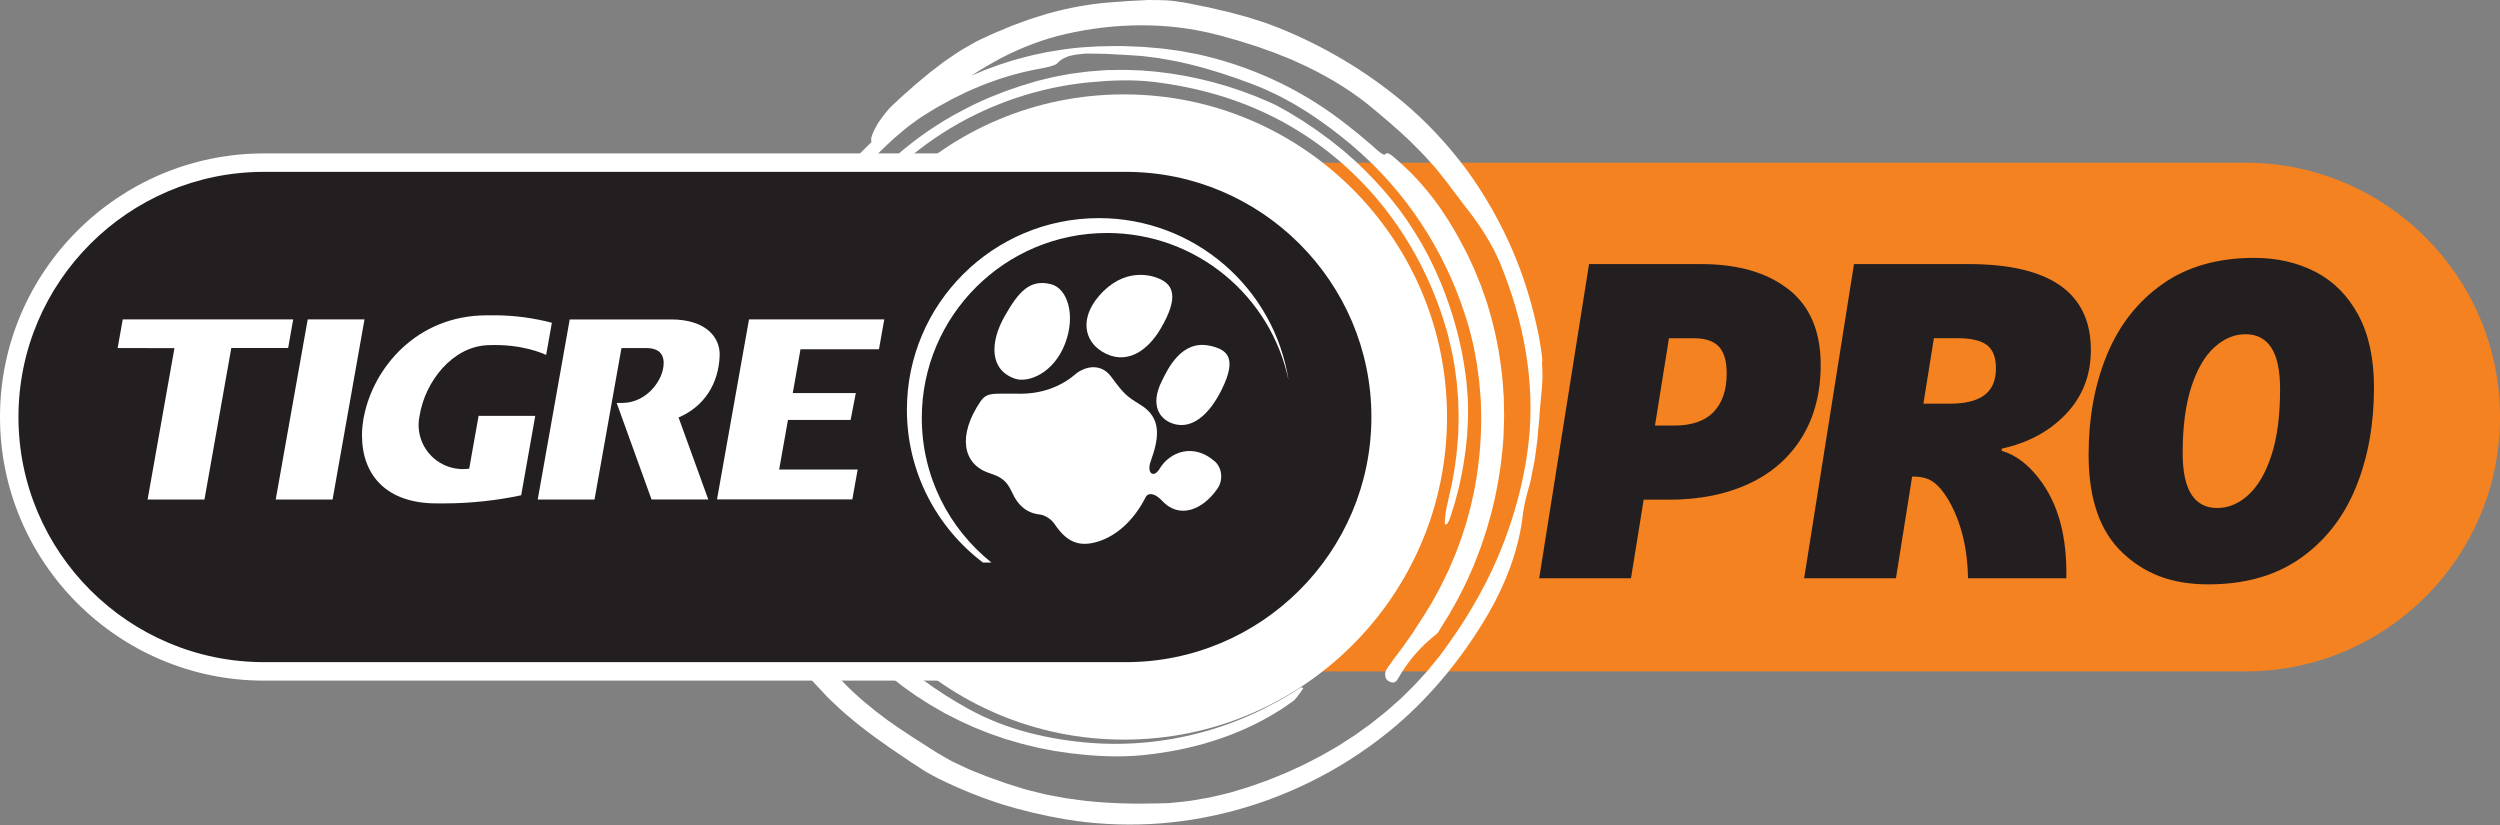
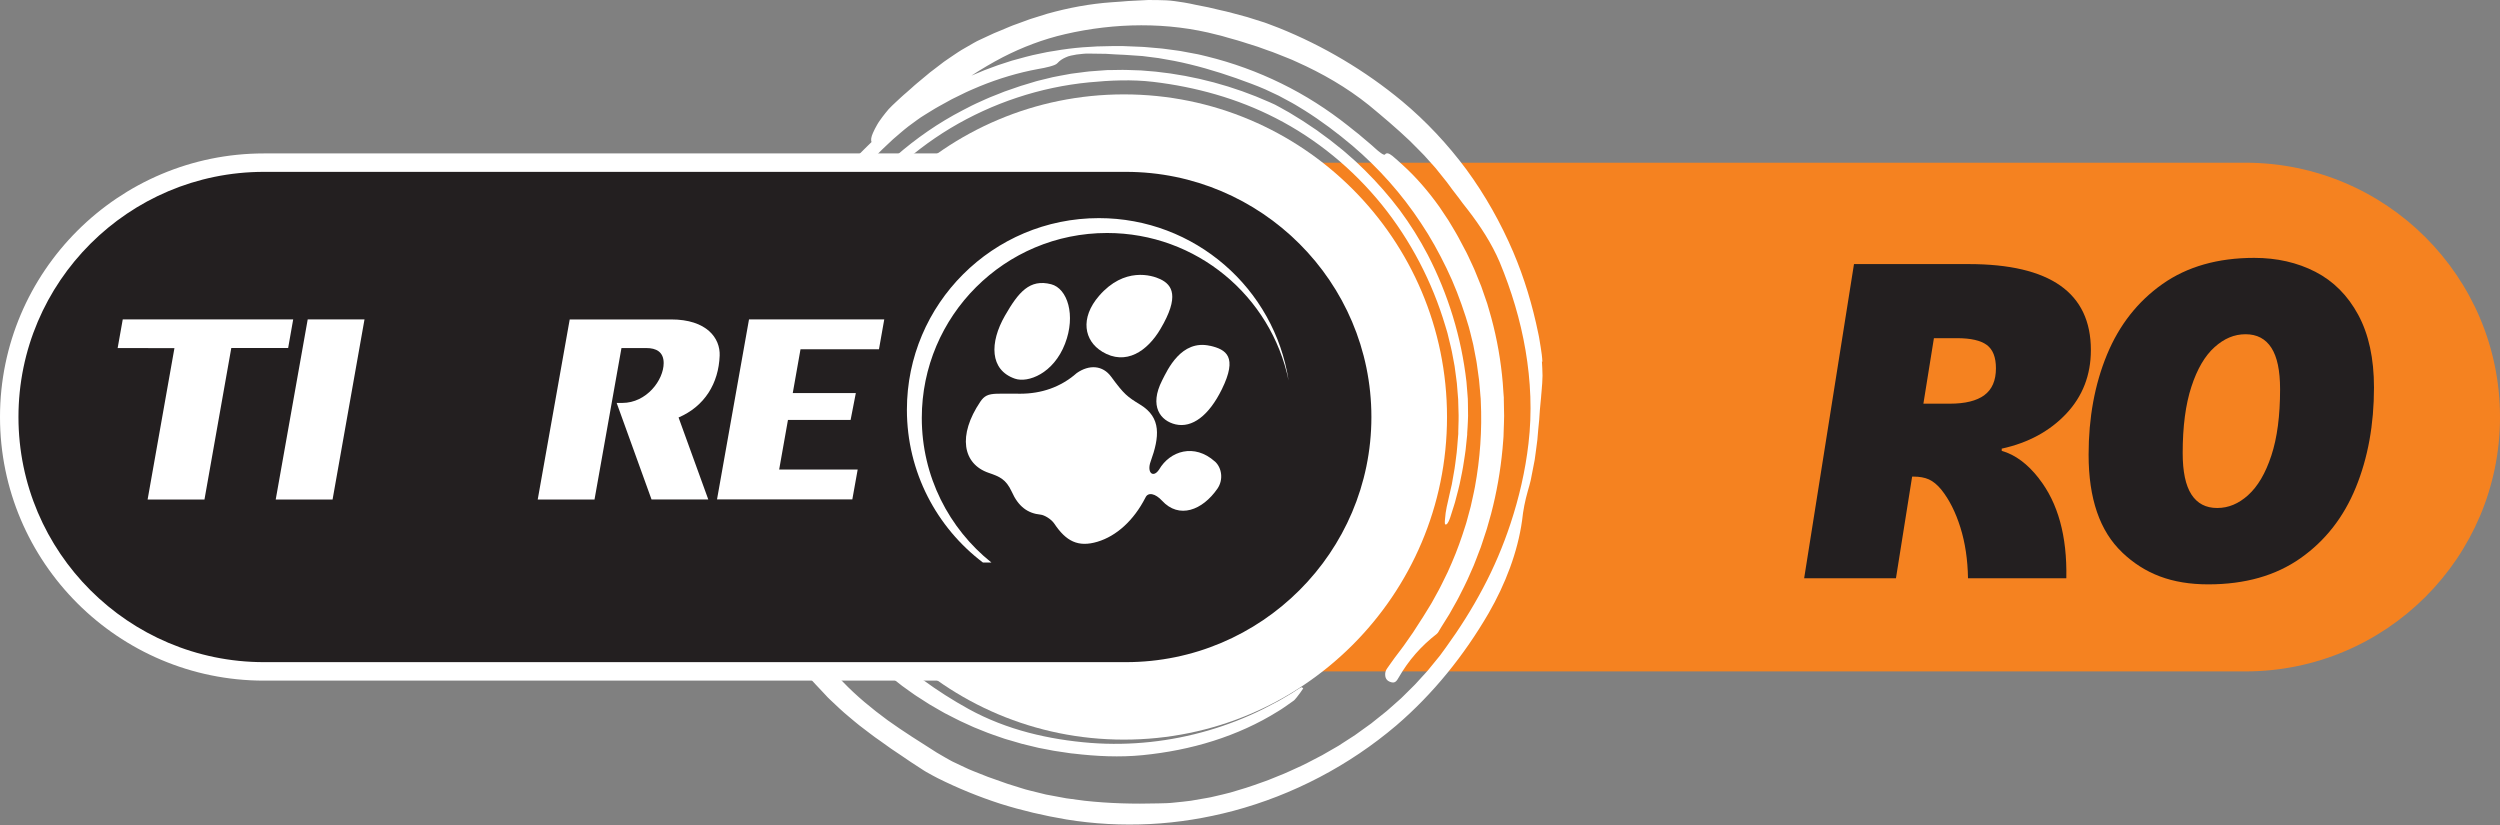
<svg xmlns="http://www.w3.org/2000/svg" width="406" height="134" viewBox="0 0 406 134" fill="none">
  <rect x="0" y="0" width="406" height="134" fill="#808080" stroke="none" />
  <path d="M171.393 109.038L364.631 109.038C387.478 109.038 406 90.544 406 67.731C406 44.917 387.478 26.423 364.631 26.423L171.393 26.423C148.546 26.423 130.024 44.917 130.024 67.731C130.024 90.544 148.546 109.038 171.393 109.038Z" fill="#F58220" />
  <path d="M234.996 67.721C234.996 38.786 211.504 15.328 182.525 15.328C153.547 15.328 130.054 38.786 130.054 67.721C130.054 96.656 153.547 120.114 182.525 120.114C197.014 120.114 210.135 114.247 219.628 104.768C229.121 95.289 234.996 82.189 234.996 67.721Z" fill="white" />
  <path d="M250.485 58.771L250.445 58.182C250.435 57.983 250.415 57.793 250.385 57.594C250.325 57.205 250.275 56.815 250.215 56.426C250.155 56.037 250.095 55.648 250.025 55.259C249.955 54.87 249.905 54.481 249.805 54.091C248.876 49.572 247.547 45.142 245.748 40.921C243.72 36.181 241.182 31.672 238.154 27.541C235.106 23.43 231.599 19.689 227.712 16.446C221.676 11.437 214.871 7.426 207.707 4.542C207.087 4.303 206.467 4.063 205.848 3.834C205.538 3.704 205.218 3.614 204.909 3.515L203.959 3.215L203.01 2.916L202.53 2.766L202.051 2.637C201.411 2.467 200.762 2.287 200.122 2.118C199.483 1.928 198.833 1.799 198.184 1.649L196.235 1.19C195.576 1.07 194.926 0.94 194.266 0.801L193.287 0.591C193.127 0.551 192.957 0.521 192.798 0.501L192.308 0.412C191.818 0.322 191.329 0.252 190.839 0.192C190.349 0.132 189.86 0.062 189.37 0.052C188.391 0.013 187.402 -0.007 186.422 0.003C185.443 0.052 184.464 0.102 183.494 0.152C183.375 0.152 183.255 0.152 183.135 0.172L182.775 0.202L182.045 0.262C181.556 0.302 181.076 0.332 180.587 0.362C176.979 0.611 173.472 1.28 170.084 2.228C169.245 2.487 168.406 2.746 167.566 3.016L167.256 3.116L166.947 3.225L166.327 3.455L165.098 3.904C164.269 4.183 163.469 4.552 162.67 4.882L161.461 5.38C161.061 5.56 160.671 5.75 160.272 5.929C159.912 6.099 159.562 6.269 159.202 6.428L158.673 6.678C158.503 6.767 158.333 6.867 158.163 6.957C157.484 7.336 156.814 7.725 156.155 8.114C155.985 8.204 155.825 8.314 155.665 8.424L155.185 8.743C154.866 8.953 154.556 9.172 154.236 9.382C153.926 9.601 153.607 9.801 153.297 10.03L152.397 10.719L151.498 11.407L151.048 11.746C150.899 11.866 150.759 11.986 150.619 12.105C150.039 12.594 149.46 13.073 148.88 13.552C148.73 13.672 148.59 13.802 148.45 13.921L148.031 14.3C147.751 14.55 147.461 14.799 147.181 15.049L146.752 15.418C146.612 15.538 146.462 15.658 146.332 15.797C146.052 16.057 145.782 16.316 145.493 16.575C145.083 16.955 144.683 17.334 144.313 17.733C143.954 18.152 143.624 18.571 143.304 18.99C143.144 19.2 142.994 19.419 142.844 19.629C142.705 19.838 142.555 20.048 142.435 20.277C142.185 20.716 141.955 21.155 141.765 21.594C141.465 22.263 141.406 22.752 141.535 23.071L140.256 24.328C140.047 24.538 139.827 24.747 139.617 24.967L139.007 25.625L137.788 26.952C137.388 27.401 137.019 27.87 136.629 28.329C136.249 28.798 135.85 29.247 135.5 29.736C134.78 30.694 134.051 31.642 133.391 32.65C133.062 33.148 132.722 33.637 132.402 34.146L131.473 35.683L131.013 36.451C130.863 36.71 130.733 36.98 130.584 37.239L129.744 38.816C129.604 39.075 129.474 39.354 129.354 39.614L128.975 40.422L128.595 41.23L128.405 41.639C128.345 41.769 128.295 41.919 128.235 42.048C126.666 45.71 125.467 49.532 124.658 53.413C123.848 57.294 123.449 61.245 123.439 65.157C123.439 69.936 124.048 74.675 125.207 79.255L125.257 79.475L125.317 79.684L125.437 80.113L125.677 80.961L125.917 81.809L126.037 82.228L126.177 82.647L126.746 84.314L126.886 84.733C126.936 84.873 126.986 85.012 127.036 85.142L127.356 85.96L128.005 87.596L128.735 89.193L129.095 89.991L129.185 90.191L129.284 90.39L129.484 90.779L130.284 92.336C132.222 96.008 134.581 99.45 137.239 102.593C139.897 105.746 142.884 108.599 146.122 111.084C146.252 111.184 146.372 111.283 146.502 111.383L146.891 111.663L147.681 112.231L148.47 112.79C148.6 112.89 148.73 112.98 148.87 113.059L149.28 113.319L150.909 114.367L152.577 115.334C152.857 115.494 153.127 115.664 153.417 115.813L154.276 116.252L155.135 116.691C155.425 116.831 155.705 116.991 155.995 117.12L157.743 117.919L158.183 118.118L158.633 118.298L159.522 118.657C160.701 119.156 161.92 119.545 163.119 119.964C163.269 120.014 163.419 120.064 163.579 120.104L164.039 120.233L164.958 120.503L165.877 120.772C166.187 120.852 166.497 120.922 166.807 121.002L168.665 121.451C169.285 121.57 169.914 121.69 170.544 121.81C170.854 121.87 171.164 121.94 171.483 121.979L172.423 122.119L173.362 122.259L173.832 122.329L174.071 122.359L174.311 122.379C178.048 122.828 181.856 123.007 185.563 122.638C189.46 122.249 193.327 121.501 197.034 120.323C200.752 119.146 204.299 117.549 207.537 115.524C208.256 115.105 208.916 114.606 209.585 114.147C209.745 114.027 209.915 113.908 210.075 113.798L210.135 113.758L210.155 113.738L210.195 113.698L210.275 113.618C210.375 113.508 210.474 113.389 210.574 113.269C210.954 112.79 211.314 112.301 211.644 111.802L211.414 111.593C211.264 111.663 211.094 111.722 210.954 111.822L210.215 112.301L209.845 112.541C209.785 112.581 209.725 112.62 209.655 112.66L209.365 112.83L208.336 113.439L207.816 113.738L207.557 113.888L207.287 114.027C206.577 114.396 205.878 114.776 205.168 115.135C202.311 116.562 199.313 117.729 196.245 118.627C190.1 120.423 183.604 121.141 177.149 120.652C173.732 120.383 170.334 119.854 167.007 118.976C163.679 118.098 160.411 116.851 157.324 115.155C154.736 113.728 152.208 112.122 149.799 110.346L148.9 109.667C148.6 109.438 148.29 109.218 148.011 108.979L146.272 107.542C145.712 107.033 145.153 106.534 144.603 106.025C144.323 105.776 144.064 105.506 143.794 105.247L142.994 104.459C140.866 102.294 138.947 99.929 137.239 97.415L136.609 96.457C136.399 96.137 136.179 95.828 136 95.489L134.85 93.513L133.801 91.488C133.621 91.148 133.471 90.799 133.312 90.45L132.842 89.412C130.394 83.825 128.885 77.828 128.395 71.752C128.375 71.513 128.355 71.273 128.335 71.034C128.315 70.794 128.285 70.555 128.275 70.315C128.245 69.836 128.225 69.367 128.195 68.888L128.155 68.18C128.145 67.94 128.125 67.701 128.125 67.462L128.105 66.035V65.316V64.957C128.105 64.837 128.105 64.718 128.115 64.598C128.135 64.119 128.165 63.64 128.185 63.161L128.225 62.443C128.225 62.323 128.235 62.203 128.245 62.084L128.285 61.724C128.335 61.245 128.395 60.767 128.465 60.288L128.565 59.519C128.605 59.26 128.655 59.01 128.695 58.751L128.975 57.215C129.055 56.706 129.195 56.197 129.304 55.688L129.654 54.171C129.794 53.672 129.934 53.173 130.074 52.675L130.284 51.926L130.394 51.547C130.434 51.427 130.474 51.298 130.514 51.178L131.013 49.701L131.263 48.963L131.553 48.235C133.042 44.353 134.95 40.642 137.239 37.179C141.655 30.574 147.531 24.927 154.356 20.816C157.773 18.77 161.421 17.094 165.198 15.847C168.985 14.59 172.902 13.762 176.869 13.373C180.327 13.043 183.834 12.884 187.272 13.293C190.729 13.702 194.147 14.38 197.484 15.348C200.822 16.316 204.069 17.593 207.147 19.17C213.822 22.582 219.708 27.441 224.404 33.238C229.091 39.045 232.588 45.77 234.717 52.914L234.966 53.742L235.086 54.161L235.186 54.58L235.596 56.267C235.746 56.825 235.836 57.394 235.946 57.963L236.106 58.811L236.185 59.24L236.225 59.45L236.255 59.669L236.485 61.385C236.525 61.675 236.565 61.954 236.595 62.243L236.665 63.111L236.805 64.837C236.825 65.416 236.835 65.995 236.855 66.573C236.915 67.731 236.855 68.888 236.825 70.046V70.475L236.785 70.904L236.715 71.772L236.645 72.64C236.615 72.929 236.605 73.219 236.565 73.508L236.345 75.234C236.305 75.523 236.275 75.813 236.225 76.092L236.076 76.95L235.776 78.656L235.386 80.353C235.306 80.682 235.236 81.021 235.166 81.35C235.086 81.68 235.006 82.009 234.946 82.328C234.876 82.647 234.826 82.977 234.777 83.286C234.727 83.605 234.707 83.915 234.677 84.224C234.627 84.753 234.557 85.341 234.906 85.152C235.146 85.012 235.356 84.493 235.516 84.034L236.086 82.238L236.225 81.789L236.295 81.56L236.355 81.331L236.595 80.412L236.835 79.495C236.915 79.185 236.995 78.886 237.055 78.577L237.435 76.721C237.564 76.122 237.644 75.513 237.744 74.905L237.884 73.997C237.934 73.688 237.984 73.388 238.014 73.079L238.204 71.243L238.254 70.784L238.274 70.555V70.325L238.334 69.397C238.364 68.779 238.404 68.17 238.414 67.551C238.414 66.933 238.404 66.314 238.394 65.705C238.394 65.396 238.394 65.087 238.374 64.778L238.304 63.86C238.254 63.241 238.204 62.632 238.154 62.014C237.744 58.412 237.005 54.85 235.946 51.388C234.886 47.925 233.517 44.563 231.869 41.38C230.55 38.856 229.021 36.431 227.322 34.126C225.603 31.841 223.705 29.686 221.676 27.671C221.157 27.172 220.647 26.673 220.127 26.184L218.519 24.767C218.379 24.647 218.249 24.528 218.109 24.418L217.689 24.079L216.85 23.41C216.57 23.191 216.29 22.961 216.01 22.742L215.141 22.103L214.272 21.465C214.122 21.365 213.982 21.245 213.842 21.145L213.392 20.846L211.604 19.649L209.775 18.521L209.315 18.242L208.846 17.982L207.906 17.453C207.627 17.294 207.347 17.144 207.057 16.994C206.767 16.845 206.477 16.725 206.178 16.595C200.322 13.981 194.067 12.305 187.701 11.636C186.902 11.567 186.103 11.497 185.303 11.437L182.905 11.357C182.505 11.337 182.105 11.357 181.706 11.357L180.507 11.377H179.907L179.607 11.397L179.308 11.417L178.108 11.507L176.909 11.597C176.709 11.607 176.51 11.636 176.31 11.666L175.71 11.746L174.521 11.896L173.922 11.976L173.332 12.085C172.543 12.235 171.753 12.365 170.964 12.534L168.625 13.103C168.356 13.163 168.096 13.253 167.826 13.333L167.037 13.572L166.247 13.812C165.987 13.891 165.718 13.961 165.458 14.061L163.899 14.6L163.119 14.869L162.35 15.179L160.811 15.787C160.551 15.887 160.302 16.007 160.052 16.116L159.302 16.456L158.553 16.795C158.303 16.905 158.053 17.024 157.803 17.154L156.334 17.912C152.417 19.938 148.77 22.472 145.453 25.376C140.406 29.816 136.169 35.144 132.982 41.051C129.804 46.967 127.736 53.463 126.856 60.098C126.796 60.607 126.706 61.106 126.626 61.605C126.606 61.734 126.576 61.864 126.547 61.984C126.527 62.103 126.497 62.213 126.467 62.303C126.407 62.493 126.327 62.622 126.217 62.662C126.027 62.732 125.897 62.383 125.837 61.934C125.787 61.385 125.737 60.796 125.777 60.188L125.857 59.03L125.997 57.883L126.137 56.736L126.207 56.157L126.307 55.588C126.437 54.83 126.566 54.062 126.706 53.293C126.876 52.535 127.046 51.777 127.226 51.018C127.985 47.995 129.015 45.022 130.354 42.138L131.343 40.103C131.693 39.434 132.062 38.776 132.422 38.117L132.692 37.618C132.782 37.459 132.882 37.299 132.982 37.129L133.571 36.162L134.161 35.194L134.79 34.256L135.43 33.318L135.75 32.849L136.089 32.4L137.458 30.594L138.917 28.858C139.037 28.718 139.157 28.569 139.287 28.429L139.677 28.01L140.446 27.182C141.176 26.373 141.955 25.625 142.695 24.847C143.064 24.458 143.464 24.089 143.854 23.719C144.243 23.35 144.633 22.981 145.033 22.612C145.433 22.253 145.852 21.904 146.262 21.554C146.472 21.375 146.682 21.205 146.891 21.026C147.101 20.856 147.311 20.676 147.531 20.517C147.971 20.187 148.41 19.858 148.86 19.539C149.09 19.379 149.31 19.22 149.54 19.06C149.769 18.91 150.009 18.761 150.249 18.611L151.318 17.952C151.678 17.733 152.028 17.513 152.397 17.314C153.127 16.915 153.856 16.506 154.586 16.107C155.335 15.737 156.085 15.368 156.824 15.009C157.014 14.919 157.204 14.829 157.394 14.749L157.963 14.5L159.112 14.011C162.19 12.754 165.378 11.796 168.595 11.207C169.185 11.108 169.865 10.978 170.444 10.818C170.734 10.729 171.004 10.659 171.223 10.569C171.443 10.479 171.623 10.379 171.723 10.26C172.073 9.86 172.533 9.551 173.062 9.322C173.192 9.262 173.332 9.212 173.472 9.152C173.612 9.112 173.762 9.062 173.911 9.032C174.211 8.962 174.521 8.903 174.851 8.853C175.171 8.803 175.51 8.773 175.85 8.743C176.02 8.733 176.19 8.713 176.37 8.703C176.54 8.703 176.719 8.703 176.889 8.703C177.589 8.703 178.308 8.723 178.998 8.733C179.158 8.733 179.327 8.733 179.487 8.733L179.977 8.763C180.297 8.783 180.627 8.803 180.946 8.823C181.266 8.843 181.596 8.853 181.926 8.873C182.085 8.873 182.255 8.883 182.415 8.893C182.575 8.893 182.745 8.913 182.915 8.923C183.794 8.972 184.664 9.032 185.533 9.102C186.402 9.202 187.262 9.322 188.131 9.431C189.85 9.711 191.548 10.03 193.237 10.449C196.605 11.267 199.912 12.345 203.22 13.602L204.349 14.041C204.719 14.191 205.098 14.34 205.468 14.51C206.198 14.849 206.937 15.188 207.657 15.538C208.366 15.917 209.076 16.296 209.785 16.685C210.145 16.875 210.484 17.094 210.824 17.294L211.853 17.922C214.581 19.639 217.16 21.574 219.608 23.64C223.895 27.282 227.662 31.522 230.759 36.221C232.328 38.556 233.687 41.031 234.916 43.565C236.156 46.099 237.155 48.743 238.024 51.427L238.534 53.094C238.694 53.652 238.824 54.221 238.963 54.78L239.173 55.628L239.273 56.057L239.353 56.486L239.683 58.202C239.733 58.492 239.803 58.771 239.833 59.06L239.953 59.928L240.193 61.664C240.252 62.243 240.292 62.822 240.352 63.411L240.422 64.279L240.462 64.718L240.482 65.157C240.702 69.816 240.372 74.506 239.523 79.105C239.483 79.375 239.423 79.634 239.363 79.894L239.193 80.682L238.844 82.258L238.424 83.815L238.214 84.593L238.104 84.982C238.064 85.112 238.024 85.242 237.984 85.361C237.345 87.407 236.625 89.442 235.766 91.408L235.116 92.885C234.886 93.374 234.647 93.852 234.407 94.331L234.047 95.06C233.927 95.299 233.807 95.539 233.677 95.778L232.898 97.195L232.508 97.903C232.378 98.133 232.228 98.362 232.089 98.592L231.239 99.969L231.029 100.308C230.999 100.368 230.959 100.418 230.919 100.478L230.869 100.547L230.71 100.797L230.39 101.296L229.47 102.723L228.501 104.109C227.872 105.047 227.162 105.935 226.483 106.843C226.383 106.983 226.283 107.123 226.183 107.262L225.883 107.681C225.683 107.961 225.493 108.25 225.284 108.53C225.034 108.869 224.934 109.228 224.954 109.617C224.984 110.326 225.383 110.665 226.013 110.814C226.633 110.964 226.892 110.455 227.142 110.036C228.771 107.213 230.75 104.958 233.308 102.962C233.438 102.862 233.527 102.743 233.607 102.613C233.647 102.543 233.687 102.483 233.717 102.413L233.797 102.284L233.877 102.154L234.037 101.884L235.376 99.739L236.615 97.534C236.825 97.165 237.005 96.786 237.195 96.417L237.764 95.289C238.154 94.541 238.484 93.763 238.824 92.994L239.333 91.837C239.493 91.448 239.643 91.049 239.793 90.66L240.242 89.482L240.472 88.894L240.672 88.295C240.932 87.497 241.212 86.698 241.462 85.89L242.151 83.456C243.06 79.993 243.68 76.461 244.01 72.899L244.12 71.562L244.17 70.894L244.19 70.225C244.22 69.337 244.26 68.439 244.27 67.551L244.22 64.877V64.538L244.19 64.199L244.14 63.53L244.05 62.193C243.75 58.631 243.13 55.079 242.191 51.617L241.821 50.32L241.631 49.671L241.542 49.352L241.432 49.033C241.142 48.185 240.852 47.337 240.552 46.498C240.223 45.67 239.883 44.842 239.543 44.014L239.413 43.705L239.273 43.395L238.993 42.787L238.424 41.569L238.174 41.051C238.094 40.881 237.994 40.711 237.904 40.542C237.724 40.203 237.544 39.863 237.365 39.524C237.185 39.185 237.005 38.846 236.825 38.506C236.735 38.337 236.635 38.167 236.545 38.008L236.255 37.509L235.666 36.521L235.366 36.022L235.216 35.773L235.056 35.533C234.637 34.894 234.207 34.256 233.777 33.617C231.999 31.123 230.01 28.798 227.812 26.812C227.252 26.314 226.643 25.725 226.123 25.316C225.863 25.116 225.623 24.967 225.423 24.917C225.224 24.867 225.044 24.917 224.934 25.076C224.764 25.326 223.895 24.608 223.305 24.069L222.775 23.59C222.606 23.43 222.416 23.28 222.236 23.131L221.147 22.213L220.607 21.754C220.427 21.594 220.237 21.454 220.047 21.315C219.678 21.026 219.308 20.726 218.938 20.427C215.591 17.773 211.963 15.448 208.106 13.562C204.249 11.666 200.182 10.19 196.005 9.162L195.056 8.933L194.576 8.823L194.097 8.733L192.178 8.374L191.698 8.284C191.538 8.254 191.379 8.234 191.219 8.214L190.249 8.084L189.28 7.955C188.96 7.915 188.631 7.865 188.311 7.845C187.661 7.785 187.012 7.735 186.362 7.675L185.873 7.635C185.713 7.625 185.553 7.606 185.383 7.606L184.414 7.566C183.764 7.536 183.115 7.516 182.465 7.486C181.816 7.486 181.166 7.486 180.517 7.486C177.409 7.506 174.281 7.725 171.194 8.274L170.614 8.364C170.424 8.394 170.224 8.424 170.034 8.464L168.885 8.703C168.116 8.873 167.346 9.012 166.597 9.232C165.837 9.431 165.078 9.631 164.329 9.85L162.09 10.579C160.621 11.088 159.182 11.656 157.753 12.285C159.392 11.217 161.091 10.21 162.85 9.292C166.007 7.675 169.395 6.368 173.002 5.54C180.996 3.694 189.64 3.525 197.714 5.66L198.134 5.76C198.274 5.79 198.413 5.83 198.543 5.869L199.363 6.109C199.912 6.269 200.462 6.418 201.001 6.568C201.281 6.638 201.541 6.737 201.811 6.817L202.62 7.077C203.16 7.256 203.709 7.406 204.239 7.586C204.769 7.775 205.308 7.965 205.838 8.164C206.368 8.354 206.917 8.523 207.437 8.753L209.016 9.382C209.275 9.491 209.545 9.581 209.805 9.701L210.574 10.05C214.721 11.896 218.708 14.191 222.306 17.074C224.574 18.95 226.822 20.846 228.971 22.891C229.5 23.41 230.01 23.939 230.54 24.468C230.799 24.737 231.069 24.987 231.319 25.266L232.059 26.094L232.808 26.922L233.178 27.341L233.527 27.78L234.926 29.526C235.086 29.716 235.216 29.916 235.366 30.115C235.506 30.315 235.656 30.504 235.796 30.704C236.086 31.093 236.375 31.472 236.675 31.851L236.895 32.131L237.105 32.42L237.535 32.999C237.824 33.378 238.114 33.757 238.424 34.136C240.382 36.68 242.231 39.484 243.55 42.577C245.449 47.157 246.908 51.946 247.747 56.895C248.586 61.834 248.826 66.953 248.227 72.011C247.717 76.461 246.698 80.832 245.299 85.062C244.11 88.654 242.631 92.146 240.852 95.489C239.083 98.841 237.055 102.054 234.826 105.127L234.207 105.975L233.897 106.404C233.797 106.544 233.677 106.674 233.567 106.813L232.238 108.44L231.909 108.849C231.799 108.989 231.679 109.108 231.559 109.238L230.849 110.016L230.14 110.795L229.78 111.184C229.66 111.313 229.53 111.433 229.41 111.553L227.912 113.039L227.532 113.409C227.402 113.528 227.272 113.648 227.142 113.758L226.353 114.456L225.563 115.155L225.164 115.504C225.034 115.624 224.894 115.723 224.754 115.833L223.105 117.15L222.695 117.48C222.556 117.589 222.406 117.689 222.266 117.789L221.406 118.407L220.547 119.026L220.117 119.335C219.977 119.435 219.818 119.525 219.678 119.625L217.899 120.772L217.459 121.062C217.309 121.161 217.16 121.241 217 121.331L216.08 121.86L215.161 122.389C214.861 122.568 214.551 122.748 214.232 122.897L212.353 123.875C211.734 124.214 211.084 124.484 210.445 124.783L209.485 125.222C209.165 125.372 208.846 125.522 208.516 125.651C207.707 125.98 206.897 126.31 206.078 126.639C205.878 126.729 205.668 126.799 205.458 126.869L204.839 127.088L203.6 127.527C202.78 127.836 201.931 128.066 201.091 128.325L199.832 128.704C199.413 128.824 198.983 128.914 198.553 129.024L197.274 129.323C196.845 129.423 196.415 129.533 195.985 129.592L193.387 130.041C192.518 130.161 191.638 130.241 190.769 130.331C189.9 130.441 189.02 130.45 188.141 130.47C184.134 130.58 180.107 130.48 176.13 130.041L173.152 129.642C172.163 129.463 171.184 129.273 170.204 129.094L169.835 129.024L169.475 128.934L168.745 128.754L167.286 128.395C167.047 128.335 166.797 128.275 166.557 128.206L165.837 127.986L164.409 127.537L163.609 127.288L162.82 127.008C162.29 126.819 161.76 126.639 161.241 126.449C160.981 126.36 160.711 126.27 160.451 126.17L159.672 125.861L158.103 125.242C157.574 125.043 157.074 124.803 156.564 124.564C156.055 124.324 155.555 124.085 155.045 123.845L154.666 123.666L154.296 123.466L153.567 123.057C153.077 122.778 152.597 122.508 152.128 122.219C149.43 120.503 146.732 118.817 144.144 116.961C141.575 115.075 139.097 113.039 136.889 110.735C134.631 108.33 132.292 105.935 130.284 103.261C129.744 102.513 128.885 101.515 129.225 100.907C129.454 100.508 129.854 100.308 129.195 99.26C128.895 98.791 128.555 98.382 128.215 98.083C127.886 97.784 127.576 97.584 127.306 97.564C126.437 97.504 125.737 97.055 125.138 96.287C124.978 96.097 124.858 95.878 124.728 95.648C124.598 95.409 124.478 95.159 124.368 94.89C124.138 94.351 123.918 93.753 123.729 93.094C123.509 92.196 122.979 91.168 122.509 90.27C120.661 86.509 119.142 82.578 118.013 78.497L117.793 78.587L118.153 81.231C118.303 82.109 118.472 82.987 118.632 83.865L118.752 84.523C118.792 84.743 118.852 84.962 118.902 85.182L119.222 86.489L119.542 87.806C119.662 88.235 119.791 88.674 119.921 89.103C120.091 89.662 120.271 90.231 120.471 90.799C120.561 91.089 120.691 91.358 120.801 91.637C120.921 91.917 121.031 92.186 121.15 92.466L121.58 93.503L121.8 94.022C121.87 94.192 121.96 94.361 122.04 94.531L123.019 96.556L123.259 97.065L123.529 97.554L124.058 98.542L124.588 99.53C124.678 99.689 124.758 99.859 124.858 100.019L125.148 100.498C125.527 101.146 125.907 101.785 126.287 102.433C126.467 102.762 126.676 103.072 126.876 103.391L127.476 104.339C128.245 105.626 129.125 106.833 129.944 108.091C130.054 108.27 130.194 108.45 130.324 108.619C130.454 108.789 130.594 108.959 130.723 109.128C130.993 109.467 131.273 109.807 131.553 110.136C132.102 110.814 132.732 111.433 133.321 112.072L134.051 112.85L134.411 113.239L134.79 113.608L136.339 115.065C136.849 115.564 137.408 116.003 137.938 116.462L138.747 117.14C139.017 117.36 139.287 117.599 139.567 117.809L141.256 119.096C141.535 119.305 141.815 119.535 142.105 119.734L142.974 120.343C143.554 120.752 144.124 121.171 144.703 121.58C145.293 121.969 145.882 122.369 146.472 122.768C147.401 123.436 148.36 124.035 149.32 124.663L150.039 125.132C150.279 125.292 150.529 125.422 150.779 125.561C151.278 125.841 151.778 126.12 152.297 126.38C155.575 128.016 158.973 129.403 162.46 130.53C165.957 131.628 169.535 132.466 173.152 133.075C177.639 133.813 182.225 134.052 186.782 133.823C191.339 133.593 195.865 132.855 200.282 131.688C210.015 129.094 219.118 124.304 226.732 117.839C232.778 112.66 237.784 106.404 241.751 99.59C244.479 94.86 246.478 89.632 247.187 84.523C247.367 82.817 247.657 81.37 248.127 79.704C248.297 79.145 248.446 78.587 248.586 78.008C248.696 77.429 248.806 76.85 248.926 76.272C249.036 75.743 249.146 75.214 249.236 74.675C249.306 74.137 249.386 73.598 249.456 73.059L249.666 71.443C249.715 70.904 249.755 70.365 249.805 69.816C249.855 69.278 249.905 68.739 249.965 68.2C250.005 67.661 250.035 67.122 250.075 66.584C250.115 66.045 250.165 65.516 250.225 64.977C250.235 64.847 250.255 64.708 250.265 64.578L250.295 64.179C250.315 63.91 250.335 63.65 250.365 63.381C250.435 62.592 250.495 61.804 250.505 61.016C250.495 60.228 250.455 59.45 250.405 58.671L250.485 58.771Z" fill="white" />
  <path d="M182.845 26.413H42.868C20.021 26.413 1.499 44.907 1.499 67.721C1.499 90.534 20.021 109.028 42.868 109.028H182.845C205.693 109.028 224.214 90.534 224.214 67.721C224.214 44.907 205.693 26.413 182.845 26.413Z" fill="#231F20" />
  <path d="M182.845 110.535H42.868C19.236 110.535 0 91.328 0 67.721C0 44.114 19.236 24.917 42.868 24.917H182.845C206.487 24.917 225.713 44.124 225.713 67.721C225.713 91.318 206.477 110.525 182.845 110.525V110.535ZM42.868 27.91C20.885 27.91 2.998 45.77 2.998 67.721C2.998 89.672 20.885 107.532 42.868 107.532H182.845C204.829 107.532 222.715 89.672 222.715 67.721C222.715 45.77 204.829 27.91 182.845 27.91H42.868Z" fill="white" />
-   <path d="M290.465 46.987C293.943 49.731 295.682 53.812 295.682 59.25C295.682 63.79 294.662 67.711 292.634 71.014C290.595 74.326 287.727 76.841 284.01 78.567C280.293 80.293 275.956 81.151 270.98 81.151H266.933L264.874 93.912H249.965L258.059 42.886H276.226C282.231 42.886 286.978 44.254 290.455 46.997L290.465 46.987ZM278.284 66.903C279.703 65.436 280.413 63.361 280.413 60.667C280.413 58.631 279.983 57.175 279.134 56.277C278.284 55.379 276.935 54.93 275.087 54.93H271.04L268.771 69.108H271.899C274.737 69.108 276.865 68.379 278.284 66.913V66.903Z" fill="#231F20" />
  <path d="M331.095 77.679C334.223 81.65 335.712 87.058 335.572 93.912H319.604C319.554 90.889 319.144 88.135 318.365 85.651C317.585 83.166 316.556 81.131 315.277 79.525C314.618 78.726 313.938 78.168 313.259 77.858C312.569 77.549 311.73 77.399 310.74 77.399H310.531L307.903 93.912H292.994L301.088 42.886H319.684C332.934 42.886 339.559 47.546 339.559 56.845C339.559 60.906 338.22 64.359 335.552 67.192C332.874 70.026 329.387 71.921 325.08 72.859V73.219C327.258 73.837 329.267 75.324 331.115 77.689L331.095 77.679ZM322.262 64.169C323.511 63.251 324.141 61.794 324.141 59.809C324.141 58.013 323.641 56.745 322.652 56.017C321.662 55.289 320.054 54.92 317.825 54.92H314.068L312.359 65.556H316.686C319.144 65.556 321.003 65.097 322.262 64.179V64.169Z" fill="#231F20" />
  <path d="M344.655 89.722C341.008 86.269 339.189 80.981 339.189 73.847C339.189 67.851 340.179 62.433 342.167 57.614C344.156 52.794 347.164 48.963 351.181 46.129C355.198 43.296 360.174 41.879 366.089 41.879C369.777 41.879 373.094 42.637 376.022 44.144C378.96 45.66 381.278 47.985 382.977 51.128C384.676 54.271 385.535 58.202 385.535 62.932C385.535 68.928 384.556 74.346 382.587 79.165C380.619 83.984 377.631 87.816 373.604 90.65C369.577 93.483 364.591 94.9 358.625 94.9C352.659 94.9 348.283 93.174 344.645 89.722H344.655ZM365.1 80.403C366.659 79.006 367.918 76.87 368.867 73.987C369.817 71.103 370.286 67.511 370.286 63.211C370.286 60.188 369.817 57.943 368.867 56.476C367.918 55.009 366.529 54.281 364.681 54.281C362.832 54.281 361.203 54.98 359.644 56.376C358.085 57.773 356.826 59.908 355.887 62.792C354.938 65.675 354.468 69.267 354.468 73.568C354.468 76.591 354.938 78.836 355.887 80.303C356.836 81.769 358.225 82.498 360.074 82.498C361.923 82.498 363.551 81.799 365.11 80.403H365.1Z" fill="#231F20" />
  <path d="M178.458 35.423C161.241 35.423 147.281 49.362 147.281 66.544C147.281 76.671 152.128 85.671 159.632 91.358H161.011C154.116 85.85 149.699 77.379 149.699 67.881C149.699 51.288 163.169 37.838 179.787 37.838C194.316 37.838 206.437 48.115 209.265 61.784C206.977 46.858 194.047 35.423 178.458 35.423Z" fill="white" />
  <path d="M164.818 61.495C166.957 62.233 171.104 60.647 172.962 55.818C174.751 51.188 173.352 46.838 170.704 46.159C167.216 45.261 165.398 47.446 163.209 51.258C160.691 55.648 160.721 60.078 164.818 61.495Z" fill="white" />
  <path d="M197.304 74.955C193.977 71.962 190.01 73.209 188.231 76.262C187.262 77.709 186.212 76.741 186.862 74.955C188.321 70.934 188.611 67.821 185.203 65.735C183.055 64.418 182.565 64.059 180.457 61.186C179.088 59.31 176.889 59.17 174.861 60.587C172.223 62.912 169.075 63.929 165.728 63.939C164.518 63.939 163.159 63.91 161.94 63.939C160.421 63.979 159.832 64.309 159.202 65.237C155.515 70.704 156.325 75.344 160.561 76.791C162.29 77.389 163.349 77.778 164.309 79.854C165.378 82.258 166.887 83.366 168.975 83.576C169.605 83.635 170.724 84.304 171.214 85.032C173.122 87.896 175.081 88.924 178.238 87.976C181.316 87.048 184.114 84.533 186.013 80.822C186.452 79.844 187.661 80.173 188.701 81.301C191.479 84.334 195.276 82.877 197.714 79.355C198.713 77.908 198.433 75.963 197.294 74.935L197.304 74.955Z" fill="white" />
  <path d="M178.978 57.105C182.875 59.469 186.362 56.965 188.441 53.453C191.618 48.105 190.359 46.259 188.441 45.341C187.042 44.673 182.585 43.336 178.508 48.025C175.33 51.687 176.09 55.349 178.978 57.095V57.105Z" fill="white" />
  <path d="M196.535 56.167C191.808 55.069 189.57 60.138 188.741 61.754C186.572 65.995 188.481 68.35 190.909 68.918C193.607 69.537 196.315 67.511 198.423 63.231C201.051 57.903 199.113 56.755 196.535 56.157V56.167Z" fill="white" />
  <path fill-rule="evenodd" clip-rule="evenodd" d="M19.106 56.526L28.329 56.536L23.972 81.121H33.206L37.562 56.516H46.795L47.615 51.867H19.935L19.106 56.526Z" fill="white" />
  <path fill-rule="evenodd" clip-rule="evenodd" d="M54.01 81.121L59.196 51.867H49.973L44.777 81.121H54.01Z" fill="white" />
-   <path d="M79.192 56.057C84.857 55.808 88.285 57.464 88.695 57.644L89.624 52.415C86.666 51.647 83.548 51.208 80.421 51.208H79.072C67.57 51.208 60.645 59.859 59.126 67.531C59.126 67.531 59.086 67.731 59.066 67.801C58.886 68.789 58.787 69.756 58.787 70.694C58.787 77.19 62.784 81.75 70.888 81.75C71.167 81.75 71.437 81.75 71.717 81.75C71.887 81.75 72.067 81.75 72.237 81.75C76.543 81.75 80.93 81.231 84.638 80.433L86.926 67.541L77.723 67.531L76.194 76.142C76.194 76.142 76.174 76.122 76.164 76.112C75.044 76.262 73.865 76.162 72.716 75.753C69.299 74.516 67.4 70.974 68.14 67.531C69.009 62.024 73.416 56.306 79.181 56.057H79.192Z" fill="white" />
  <path fill-rule="evenodd" clip-rule="evenodd" d="M105.802 81.111H115.025L110.199 67.801C114.435 65.975 116.704 62.273 116.874 57.753C116.984 54.94 114.805 51.876 108.979 51.876H92.522L87.326 81.121H96.549L100.925 56.526C100.925 56.526 103.813 56.526 105.002 56.526C106.521 56.526 107.78 57.115 107.78 58.961C107.78 61.714 105.012 65.436 101.055 65.436H100.146L105.812 81.121L105.802 81.111Z" fill="white" />
  <path fill-rule="evenodd" clip-rule="evenodd" d="M116.444 81.101L121.64 51.867H143.604L142.745 56.716H130.004L128.745 63.83H138.987L138.138 68.2H127.965L126.537 76.252H139.287L138.418 81.101H116.454H116.444Z" fill="white" />
</svg>